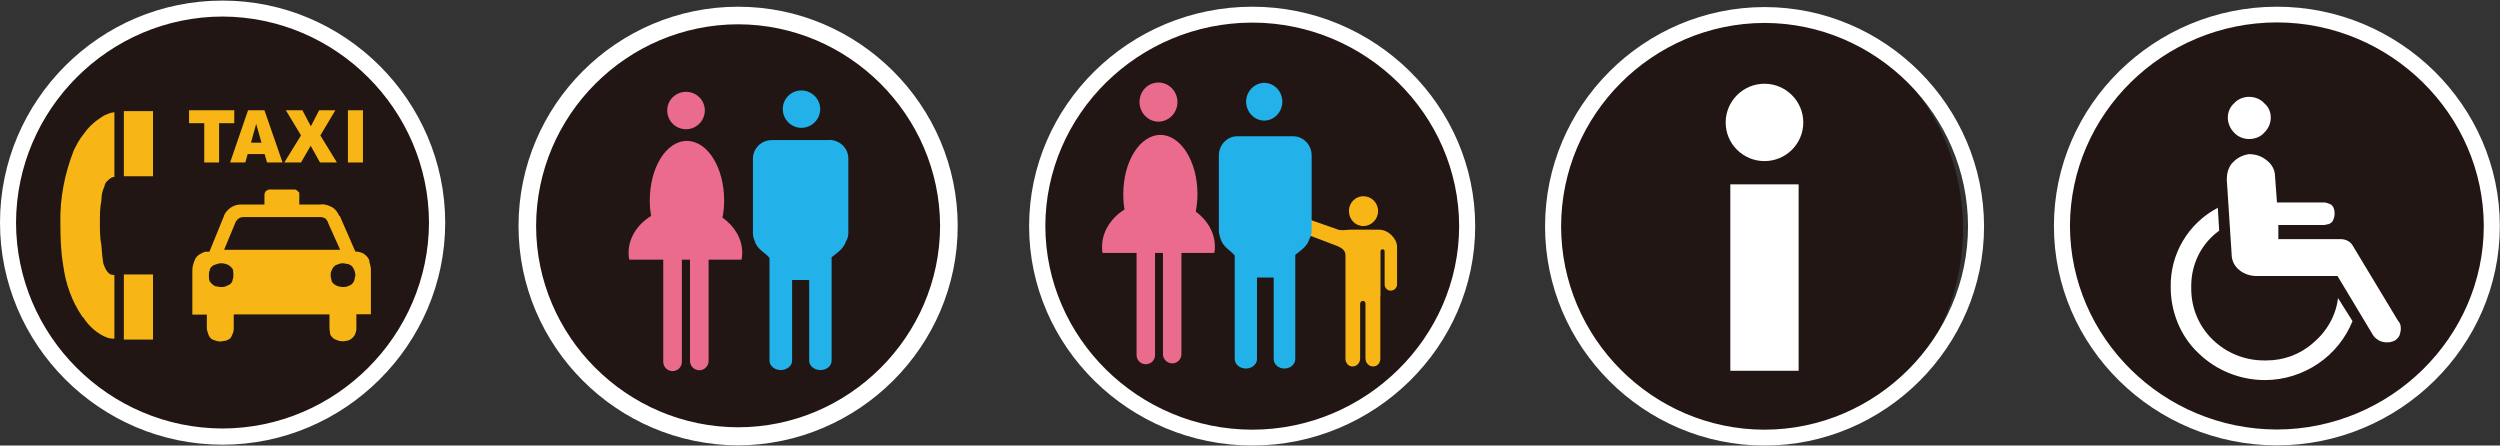
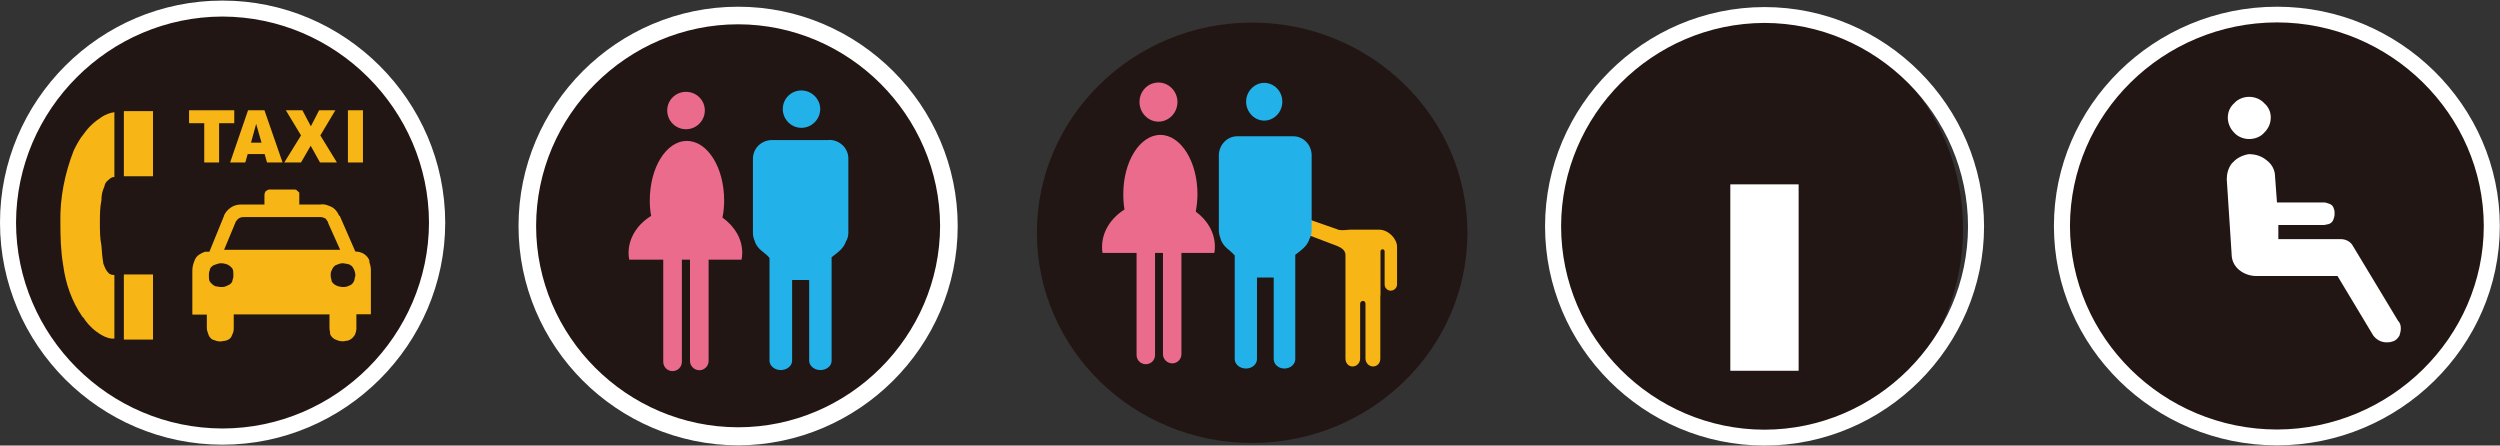
<svg xmlns="http://www.w3.org/2000/svg" width="202" height="36" viewBox="0 0 202 36" fill="none">
  <rect x="0" y="0" width="202" height="36" fill="#333333" stroke="none" />
  <g clip-path="url(#clip0_20_18013)">
    <path fill-rule="evenodd" clip-rule="evenodd" d="M77.229 18.265C77.229 27.842 69.508 35.638 59.96 35.638C50.413 35.638 42.747 27.828 42.747 18.265C42.747 8.701 50.455 0.891 59.96 0.891C69.466 0.891 77.229 8.659 77.229 18.265Z" fill="#211613" />
    <path fill-rule="evenodd" clip-rule="evenodd" d="M55.43 10.441C56.267 10.441 56.95 9.759 56.95 8.923C56.95 8.088 56.267 7.42 55.43 7.42C54.594 7.42 53.911 8.088 53.911 8.923C53.911 9.759 54.58 10.441 55.43 10.441ZM58.371 17.596C58.469 17.151 58.511 16.677 58.511 16.19C58.511 13.545 57.173 11.387 55.5 11.387C53.828 11.387 52.503 13.545 52.503 16.19C52.503 16.608 52.531 17.039 52.615 17.443C51.5 18.125 50.789 19.225 50.789 20.436C50.789 20.631 50.803 20.812 50.845 20.979H53.591V29.234C53.591 29.652 53.925 29.986 54.343 29.986C54.761 29.986 55.096 29.652 55.096 29.234V20.979H55.751V29.165C55.751 29.568 56.085 29.916 56.517 29.916C56.908 29.916 57.256 29.582 57.256 29.165V20.979H59.918C59.946 20.812 59.974 20.631 59.974 20.436C59.974 19.309 59.375 18.306 58.399 17.596H58.371Z" fill="#EB6B8D" />
    <path fill-rule="evenodd" clip-rule="evenodd" d="M66.273 8.812C66.273 9.647 65.577 10.329 64.754 10.329C63.932 10.329 63.249 9.647 63.249 8.812C63.249 7.977 63.918 7.309 64.754 7.309C65.591 7.309 66.273 8.005 66.273 8.812Z" fill="#22B2E9" />
    <path fill-rule="evenodd" clip-rule="evenodd" d="M66.984 11.318H62.371C61.521 11.318 60.838 11.986 60.838 12.821V18.849C60.838 19.072 60.894 19.267 60.977 19.462C61.186 20.185 61.813 20.38 62.176 20.84V29.151C62.176 29.554 62.594 29.902 63.082 29.902C63.57 29.902 64.002 29.568 64.002 29.151V22.622H65.382V29.151C65.382 29.554 65.786 29.902 66.288 29.902C66.789 29.902 67.194 29.568 67.194 29.151V20.784C67.695 20.394 68.155 20.088 68.35 19.517C68.462 19.336 68.546 19.086 68.546 18.835V12.807C68.546 11.972 67.849 11.304 66.998 11.304L66.984 11.318Z" fill="#22B2E9" />
    <path d="M41.897 18.265C41.897 8.506 49.841 0.543 59.639 0.543C69.396 0.543 77.382 8.52 77.382 18.265C77.382 27.995 69.382 35.944 59.639 35.986V34.524C68.587 34.524 75.946 27.174 75.96 18.251C75.933 9.313 68.587 1.977 59.639 1.963C50.649 1.977 43.332 9.313 43.318 18.251C43.318 27.16 50.636 34.511 59.639 34.524V35.986C49.827 35.944 41.897 27.982 41.897 18.265Z" fill="white" />
    <path d="M167.184 17.972C167.184 8.701 174.71 1.197 183.979 1.197C193.247 1.197 200.774 8.715 200.774 17.972C200.774 27.23 193.247 34.747 183.979 34.747C174.71 34.747 167.184 27.23 167.184 17.972Z" fill="#211613" />
    <path d="M181.721 7.824C182.181 7.824 182.655 8.005 182.948 8.339C183.282 8.617 183.477 9.035 183.477 9.466V9.508C183.477 9.968 183.282 10.399 182.948 10.719C182.669 11.053 182.195 11.234 181.721 11.234C181.289 11.234 180.815 11.053 180.523 10.719C180.188 10.399 180.007 9.926 180.007 9.508C180.007 9.035 180.202 8.617 180.523 8.339C180.815 8.005 181.289 7.824 181.721 7.824Z" fill="white" />
-     <path d="M179.198 16.775L179.31 18.64C177.874 19.671 177.052 21.327 177.052 23.109V23.332C177.052 24.863 177.651 26.339 178.766 27.425C179.881 28.524 181.386 29.123 182.92 29.123H183.143C184.522 29.123 185.86 28.636 186.906 27.703C188.021 26.77 188.746 25.476 188.913 24.084L190.084 25.949C189.526 27.313 188.578 28.524 187.296 29.387C186.083 30.209 184.578 30.71 183.017 30.71C181.024 30.71 179.073 29.944 177.623 28.524C176.174 27.16 175.393 25.183 175.393 23.22C175.337 20.547 176.787 18.042 179.226 16.775H179.17H179.198Z" fill="white" />
    <path d="M181.763 12.445C181.261 12.515 180.759 12.738 180.425 13.114C180.369 13.155 180.313 13.225 180.313 13.225C180.034 13.601 179.923 14.046 179.923 14.492L180.313 20.492C180.313 21.035 180.522 21.48 180.926 21.814C181.317 22.134 181.818 22.302 182.32 22.302H188.871L191.756 27.104C191.993 27.424 192.369 27.661 192.829 27.661C192.996 27.661 193.108 27.661 193.261 27.605C193.554 27.55 193.763 27.327 193.875 27.118C193.93 26.951 193.986 26.728 193.986 26.575V26.534C193.986 26.297 193.93 26.088 193.763 25.921L190.111 19.865C189.944 19.545 189.554 19.322 189.15 19.322H184.09V18.181H187.77C187.881 18.181 187.979 18.125 188.09 18.125C188.313 18.083 188.481 17.916 188.536 17.749C188.592 17.582 188.634 17.471 188.634 17.304V17.248C188.634 17.137 188.634 17.025 188.592 16.914C188.536 16.691 188.425 16.538 188.216 16.468C188.035 16.413 187.937 16.357 187.77 16.357H183.979L183.825 14.269C183.825 13.782 183.602 13.294 183.156 12.96C182.766 12.626 182.264 12.459 181.763 12.459V12.445Z" fill="white" />
    <path d="M165.957 18.265C165.957 8.52 174.041 0.543 183.979 0.543C193.874 0.543 201.986 8.534 201.986 18.265C201.986 27.995 193.874 35.972 183.979 35.986V34.705C193.15 34.678 200.676 27.271 200.69 18.265C200.676 9.23 193.136 1.824 183.979 1.81C174.752 1.824 167.267 9.23 167.253 18.265C167.281 27.271 174.752 34.691 183.979 34.705V35.986C174.027 35.972 165.957 27.995 165.957 18.265Z" fill="white" />
    <path fill-rule="evenodd" clip-rule="evenodd" d="M118.568 18.808C118.568 28.163 110.777 35.791 101.16 35.791C91.543 35.791 83.779 28.163 83.779 18.808C83.779 9.453 91.57 1.824 101.16 1.824C110.749 1.824 118.568 9.425 118.568 18.808Z" fill="#211613" />
-     <path d="M110.164 18.265C110.805 18.265 111.349 17.722 111.349 17.054C111.349 16.385 110.819 15.856 110.164 15.856C109.509 15.856 108.993 16.385 108.993 17.054C108.993 17.722 109.509 18.265 110.164 18.265Z" fill="#F8B616" />
    <path d="M111.544 23.889V20.311C111.544 20.088 111.878 20.088 111.878 20.311V22.984C111.878 23.262 112.101 23.485 112.366 23.485C112.645 23.485 112.882 23.262 112.882 22.97V19.935C112.882 19.309 112.199 18.557 111.418 18.557H109.077C108.575 18.599 108.254 18.641 108.017 18.515L105.272 17.555C104.965 17.457 104.616 17.485 104.449 17.861C104.31 18.209 104.463 18.557 104.909 18.682L108.059 19.88C108.77 20.172 108.714 20.534 108.714 20.729V23.569V28.97C108.714 29.318 108.937 29.61 109.286 29.61C109.634 29.61 109.899 29.318 109.899 28.97V24.543C109.913 24.251 110.331 24.223 110.331 24.543V28.97C110.331 29.318 110.61 29.61 110.944 29.61C111.307 29.61 111.53 29.318 111.53 28.97V23.861L111.544 23.889Z" fill="#F8B616" />
    <path fill-rule="evenodd" clip-rule="evenodd" d="M96.616 17.109C96.7 16.664 96.755 16.177 96.755 15.675C96.755 13.044 95.403 10.9 93.759 10.9C92.114 10.9 90.762 13.03 90.762 15.675C90.762 16.107 90.79 16.552 90.86 16.928C89.773 17.61 89.048 18.71 89.048 19.935C89.048 20.102 89.048 20.297 89.09 20.436H91.835V28.692C91.835 29.109 92.184 29.429 92.574 29.429C92.992 29.429 93.327 29.109 93.327 28.692V20.436H93.968V28.622C93.968 29.026 94.316 29.36 94.721 29.36C95.125 29.36 95.459 29.026 95.459 28.622V20.436H98.121C98.149 20.283 98.163 20.088 98.163 19.935C98.163 18.794 97.564 17.791 96.616 17.095V17.109Z" fill="#EB6B8D" />
    <path fill-rule="evenodd" clip-rule="evenodd" d="M95.139 8.242C95.139 9.119 94.442 9.829 93.605 9.829C92.769 9.829 92.072 9.119 92.072 8.242C92.072 7.365 92.755 6.668 93.605 6.668C94.456 6.668 95.139 7.392 95.139 8.242Z" fill="#EB6B8D" />
    <path fill-rule="evenodd" clip-rule="evenodd" d="M102.149 9.745C102.943 9.745 103.612 9.063 103.612 8.214C103.612 7.364 102.943 6.696 102.149 6.696C101.355 6.696 100.686 7.392 100.686 8.214C100.686 9.035 101.341 9.745 102.149 9.745ZM104.491 11.012H99.961C99.152 11.012 98.483 11.708 98.483 12.557V18.613C98.483 18.835 98.539 19.058 98.609 19.239C98.79 19.963 99.389 20.186 99.766 20.645V29.012C99.766 29.43 100.17 29.777 100.672 29.777C101.173 29.777 101.564 29.43 101.564 29.012V22.427H102.916V29.012C102.916 29.43 103.292 29.777 103.78 29.777C104.268 29.777 104.658 29.43 104.658 29.012V20.59C105.146 20.2 105.62 19.907 105.801 19.309C105.912 19.114 105.982 18.877 105.982 18.613V18.334C105.982 18.042 105.982 17.736 105.982 17.43V12.557C105.982 11.708 105.313 11.012 104.505 11.012H104.491Z" fill="#22B2E9" />
-     <path d="M83.152 18.279C83.152 8.534 91.236 0.543 101.188 0.543C111.098 0.543 119.195 8.534 119.195 18.279C119.195 28.009 111.084 35.986 101.188 36V34.719C110.345 34.705 117.885 27.285 117.899 18.279C117.885 9.244 110.345 1.838 101.188 1.824C91.961 1.838 84.476 9.244 84.463 18.279C84.49 27.285 91.961 34.705 101.188 34.719V36C91.236 35.986 83.152 27.995 83.152 18.279Z" fill="white" />
    <path fill-rule="evenodd" clip-rule="evenodd" d="M158.612 18.487C158.612 28.065 151.281 35.861 142.221 35.861C133.162 35.861 125.858 28.051 125.858 18.487C125.858 8.924 133.19 1.114 142.221 1.114C151.253 1.114 158.612 8.882 158.612 18.487Z" fill="#211613" />
    <path d="M124.841 18.292C124.841 8.562 132.785 0.585 142.57 0.571C152.312 0.571 160.298 8.562 160.312 18.292C160.312 28.009 152.312 36 142.57 36V34.719C151.601 34.705 159.016 27.299 159.016 18.292C159.016 9.285 151.587 1.865 142.57 1.852C133.51 1.879 126.151 9.271 126.137 18.292C126.151 27.299 133.51 34.705 142.57 34.719V36C132.799 36 124.841 28.009 124.841 18.292Z" fill="white" />
    <path d="M139.81 29.958V14.896H145.329V29.958H139.81Z" fill="white" />
-     <path d="M145.706 9.898C145.706 11.624 144.298 13.016 142.57 13.016C140.841 13.016 139.434 11.624 139.434 9.898C139.434 8.172 140.841 6.766 142.57 6.766C144.298 6.766 145.706 8.172 145.706 9.898Z" fill="white" />
    <path d="M17.98 35.652C27.639 35.652 35.569 27.606 35.569 17.833C35.569 8.06 27.639 0 17.98 0C8.321 0 0.391 8.032 0.391 17.833C0.391 27.633 8.279 35.652 17.98 35.652Z" fill="#211613" />
    <path d="M29.869 21.146C29.813 20.895 29.674 20.701 29.395 20.506C29.186 20.38 28.921 20.325 28.712 20.325L27.472 17.485C27.472 17.485 27.472 17.429 27.402 17.429C27.263 17.109 27.067 16.858 26.789 16.719C26.51 16.594 26.245 16.468 25.897 16.524H24.182V15.564C24.182 15.564 24.057 15.438 23.973 15.369C23.918 15.313 23.834 15.313 23.764 15.313H21.715C21.576 15.369 21.437 15.452 21.437 15.508C21.367 15.633 21.367 15.689 21.367 15.828V16.524H19.513C19.179 16.524 18.9 16.594 18.621 16.789C18.356 16.983 18.147 17.234 18.078 17.499L16.921 20.338H16.572C16.224 20.464 15.889 20.645 15.75 20.979C15.611 21.299 15.541 21.564 15.541 21.87V25.42H16.712V26.506C16.712 26.701 16.782 26.826 16.837 27.021C16.907 27.215 17.046 27.41 17.255 27.466C17.464 27.536 17.59 27.591 17.799 27.591C17.924 27.591 18.064 27.536 18.203 27.536C18.482 27.466 18.677 27.327 18.747 27.076C18.816 26.951 18.886 26.756 18.886 26.575V25.406H26.622V26.492C26.622 26.686 26.677 26.812 26.677 27.007C26.761 27.202 26.956 27.396 27.151 27.452C27.305 27.522 27.5 27.578 27.695 27.578C27.848 27.578 27.974 27.522 28.113 27.522C28.322 27.452 28.517 27.313 28.67 27.062C28.726 26.937 28.796 26.742 28.796 26.561V25.392H29.967V21.786C29.967 21.605 29.911 21.341 29.827 21.146H29.869ZM18.858 22.301C18.858 22.301 18.858 22.482 18.788 22.622C18.788 22.817 18.593 23.011 18.384 23.067C18.245 23.151 18.106 23.192 17.91 23.192H17.841C17.701 23.192 17.562 23.137 17.423 23.137C17.227 23.053 17.088 22.928 16.949 22.747C16.879 22.622 16.879 22.427 16.879 22.301V22.232C16.879 22.107 16.879 21.967 16.949 21.842C16.949 21.661 17.144 21.452 17.353 21.396C17.492 21.341 17.701 21.271 17.841 21.271H17.91C18.05 21.271 18.175 21.327 18.245 21.327C18.454 21.383 18.649 21.522 18.788 21.717C18.858 21.842 18.858 22.037 18.858 22.232V22.301ZM18.106 20.185L18.998 18.041C18.998 18.041 19.053 17.861 19.137 17.805C19.262 17.61 19.471 17.54 19.68 17.54H25.911C26.05 17.54 26.189 17.596 26.315 17.666C26.385 17.791 26.524 17.916 26.524 18.041L27.486 20.185H18.106ZM28.712 22.301C28.712 22.301 28.642 22.482 28.642 22.622C28.573 22.817 28.447 23.011 28.238 23.067C28.099 23.151 27.904 23.192 27.75 23.192H27.695C27.541 23.192 27.416 23.137 27.346 23.137C27.067 23.053 26.928 22.928 26.803 22.747C26.803 22.622 26.719 22.427 26.719 22.301V22.232C26.719 22.107 26.719 21.967 26.803 21.842C26.872 21.661 26.998 21.452 27.207 21.396C27.36 21.341 27.486 21.271 27.695 21.271H27.75C27.82 21.271 27.96 21.327 28.099 21.327C28.308 21.383 28.503 21.522 28.573 21.717C28.642 21.842 28.712 22.037 28.712 22.232V22.301Z" fill="#F8B616" />
    <path d="M15.263 8.91H18.928V9.954H17.702V13.128H16.503V9.954H15.277V8.91H15.263Z" fill="#F8B616" />
    <path d="M21.381 12.446H20.015L19.82 13.128H18.594L20.043 8.91H21.367L22.831 13.128H21.576L21.381 12.446ZM21.13 11.527L20.698 10.009L20.28 11.527H21.13Z" fill="#F8B616" />
    <path d="M23.096 8.91H24.434L25.117 10.204L25.786 8.91H27.096L25.884 10.942L27.222 13.128H25.856L25.103 11.777L24.323 13.128H22.971L24.323 10.942L23.096 8.91Z" fill="#F8B616" />
    <path d="M28.113 8.91H29.326V13.128H28.113V8.91Z" fill="#F8B616" />
    <path d="M9.242 9.035V14.297C9.046 14.297 8.893 14.408 8.74 14.561C8.586 14.673 8.461 14.854 8.433 15.076C8.266 15.438 8.196 15.759 8.196 16.176C8.071 16.775 8.071 17.387 8.071 18.028C8.071 18.612 8.071 19.225 8.196 19.851C8.224 20.297 8.266 20.784 8.35 21.299C8.433 21.508 8.503 21.731 8.656 21.926C8.74 22.023 8.823 22.148 8.963 22.176C9.046 22.218 9.158 22.218 9.242 22.218V27.355C8.893 27.397 8.503 27.244 8.196 27.062C7.625 26.728 7.207 26.325 6.858 25.851C6.816 25.74 6.747 25.67 6.663 25.601C5.799 24.348 5.297 22.914 5.102 21.41C4.907 20.269 4.879 19.128 4.879 17.958C4.837 16.009 5.227 14.018 5.966 12.139C6.203 11.666 6.426 11.234 6.761 10.831C7.151 10.274 7.611 9.842 8.238 9.438C8.517 9.257 8.907 9.104 9.255 9.063L9.242 9.035Z" fill="#F8B616" />
    <path d="M12.363 8.979H10.008V14.241H12.363V8.979Z" fill="#F8B616" />
    <path d="M12.363 22.176H10.008V27.438H12.363V22.176Z" fill="#F8B616" />
    <path d="M0 17.986C0 8.13 8.056 0.042 17.98 0.042C27.862 0.042 35.959 8.13 35.973 17.986C35.973 27.828 27.862 35.931 17.98 35.931V34.622C27.137 34.608 34.635 27.105 34.663 17.986C34.635 8.854 27.137 1.365 17.98 1.337C8.795 1.351 1.324 8.854 1.296 17.986C1.31 27.119 8.795 34.608 17.98 34.622V35.931C8.056 35.931 0 27.828 0 17.986Z" fill="white" />
  </g>
  <defs>
    <clipPath id="clip0_20_18013">
      <rect width="202" height="36" fill="white" />
    </clipPath>
  </defs>
</svg>